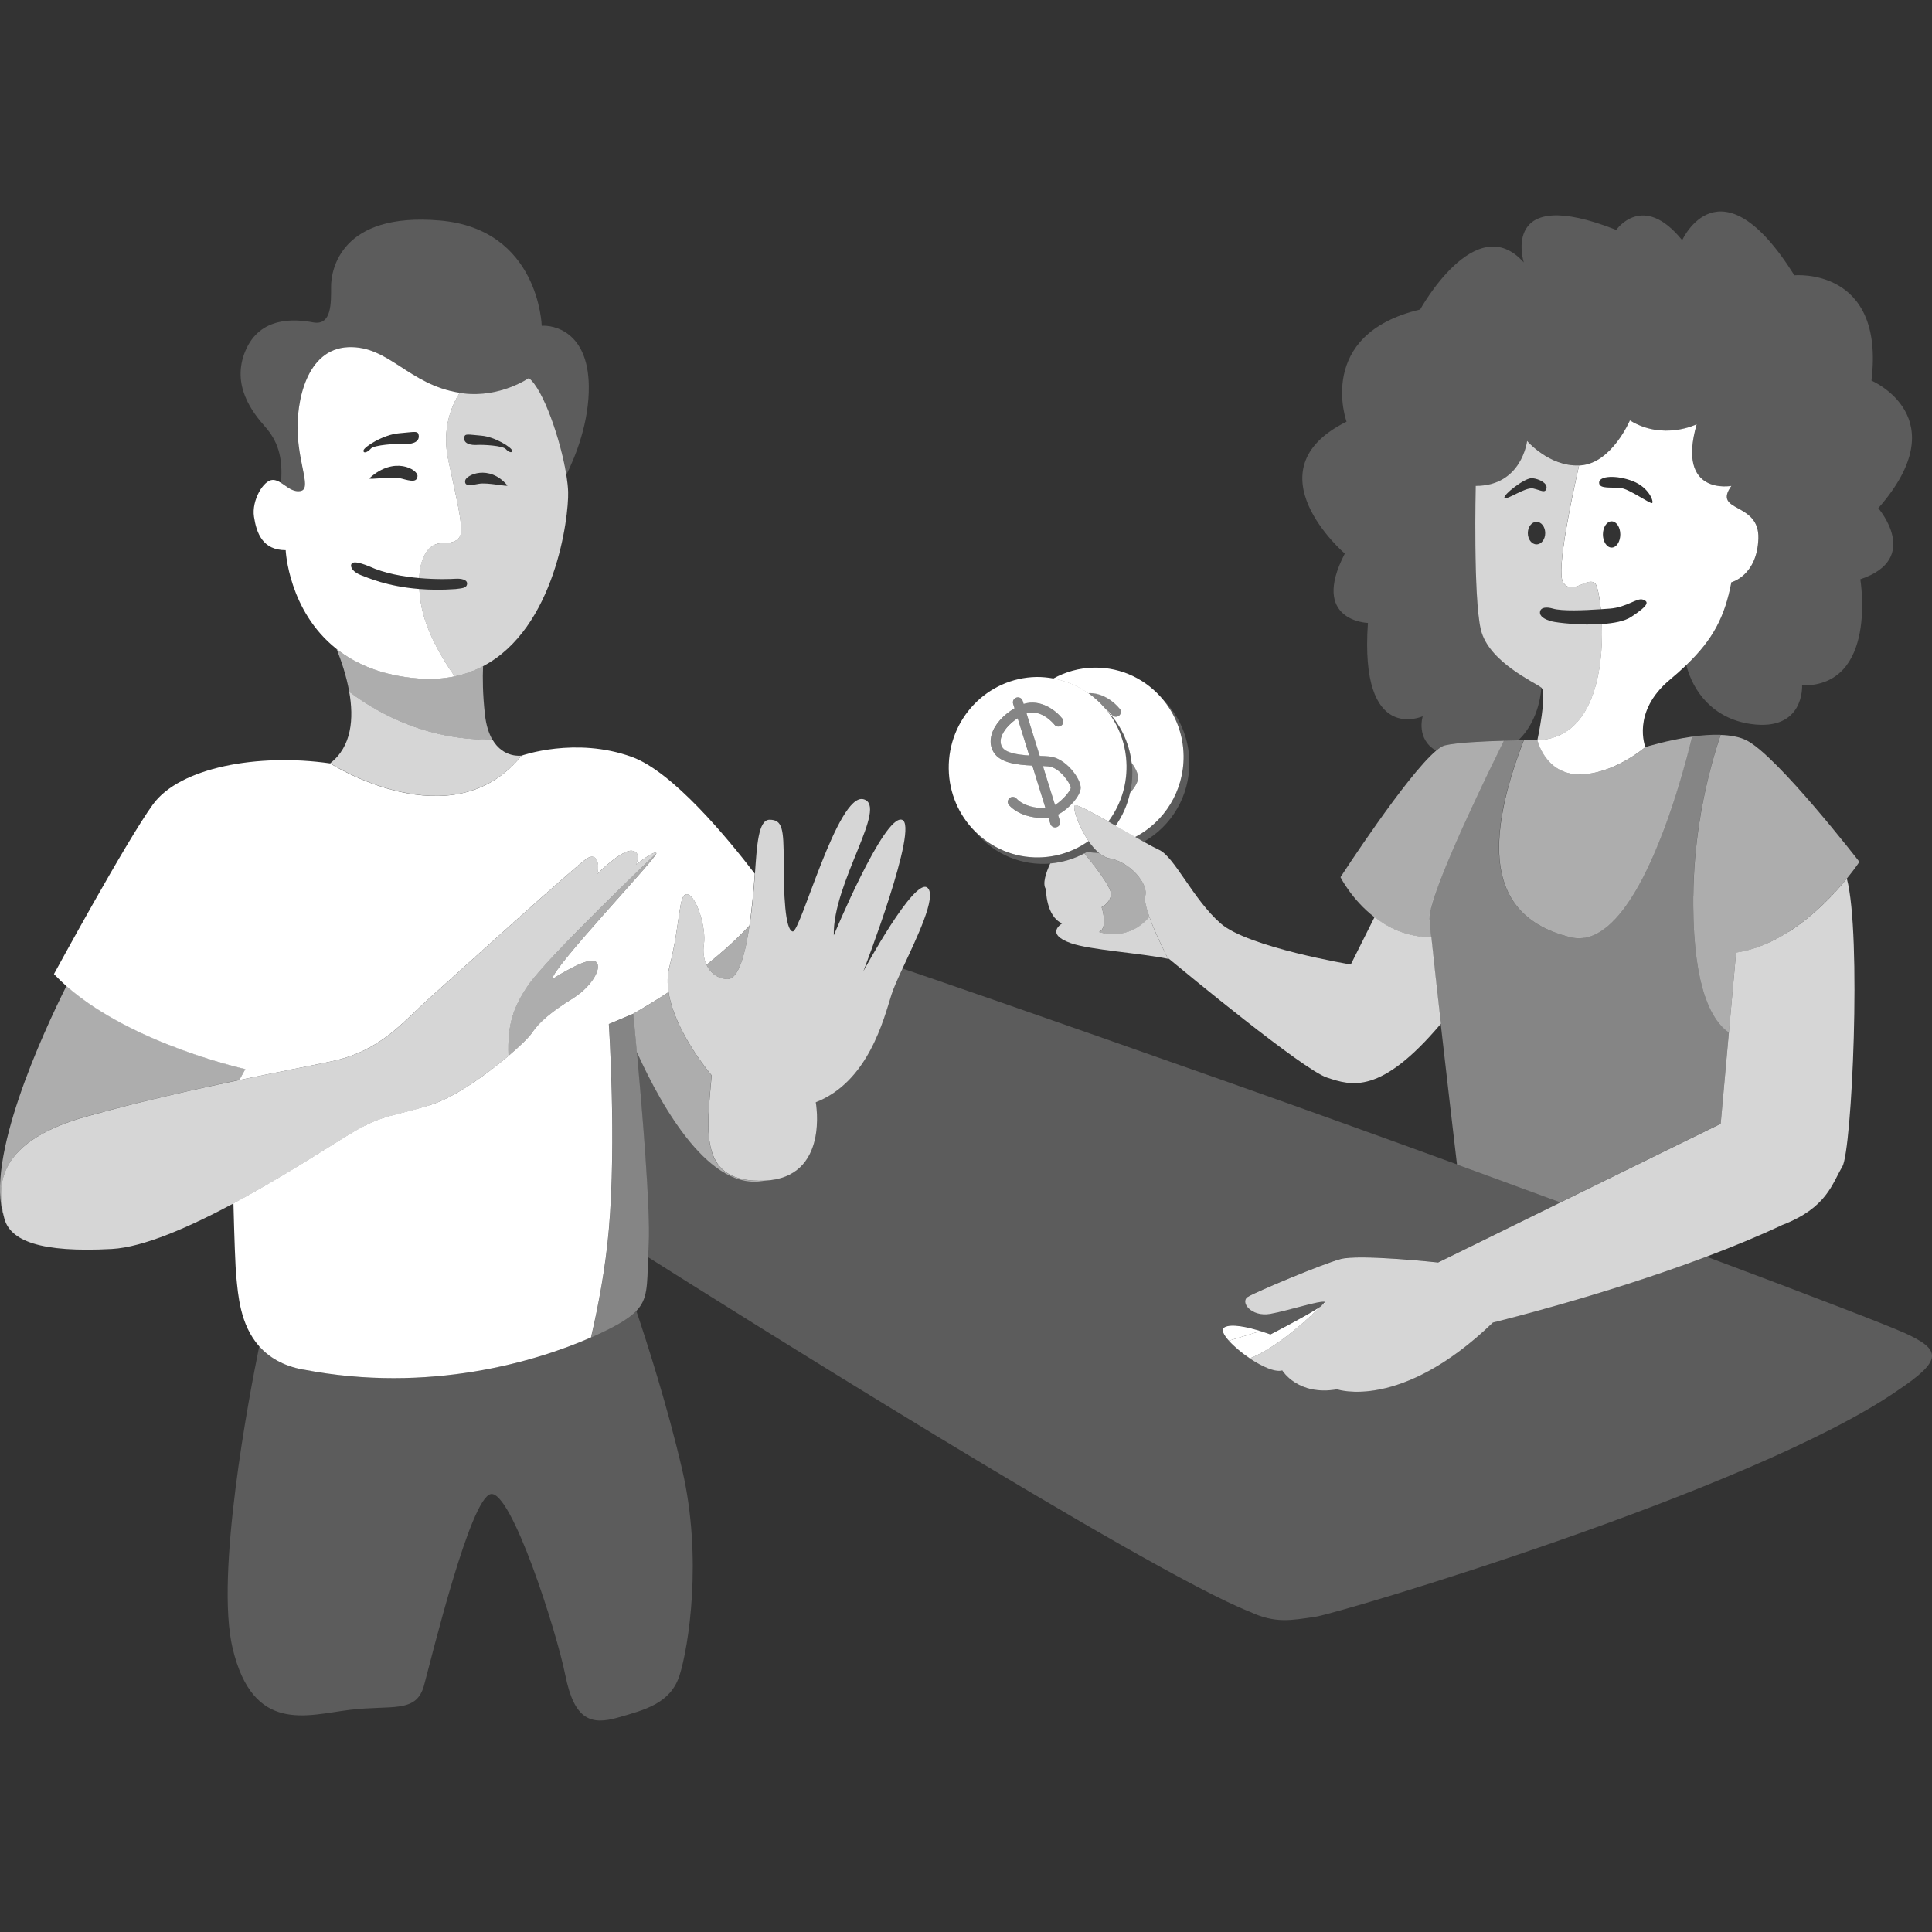
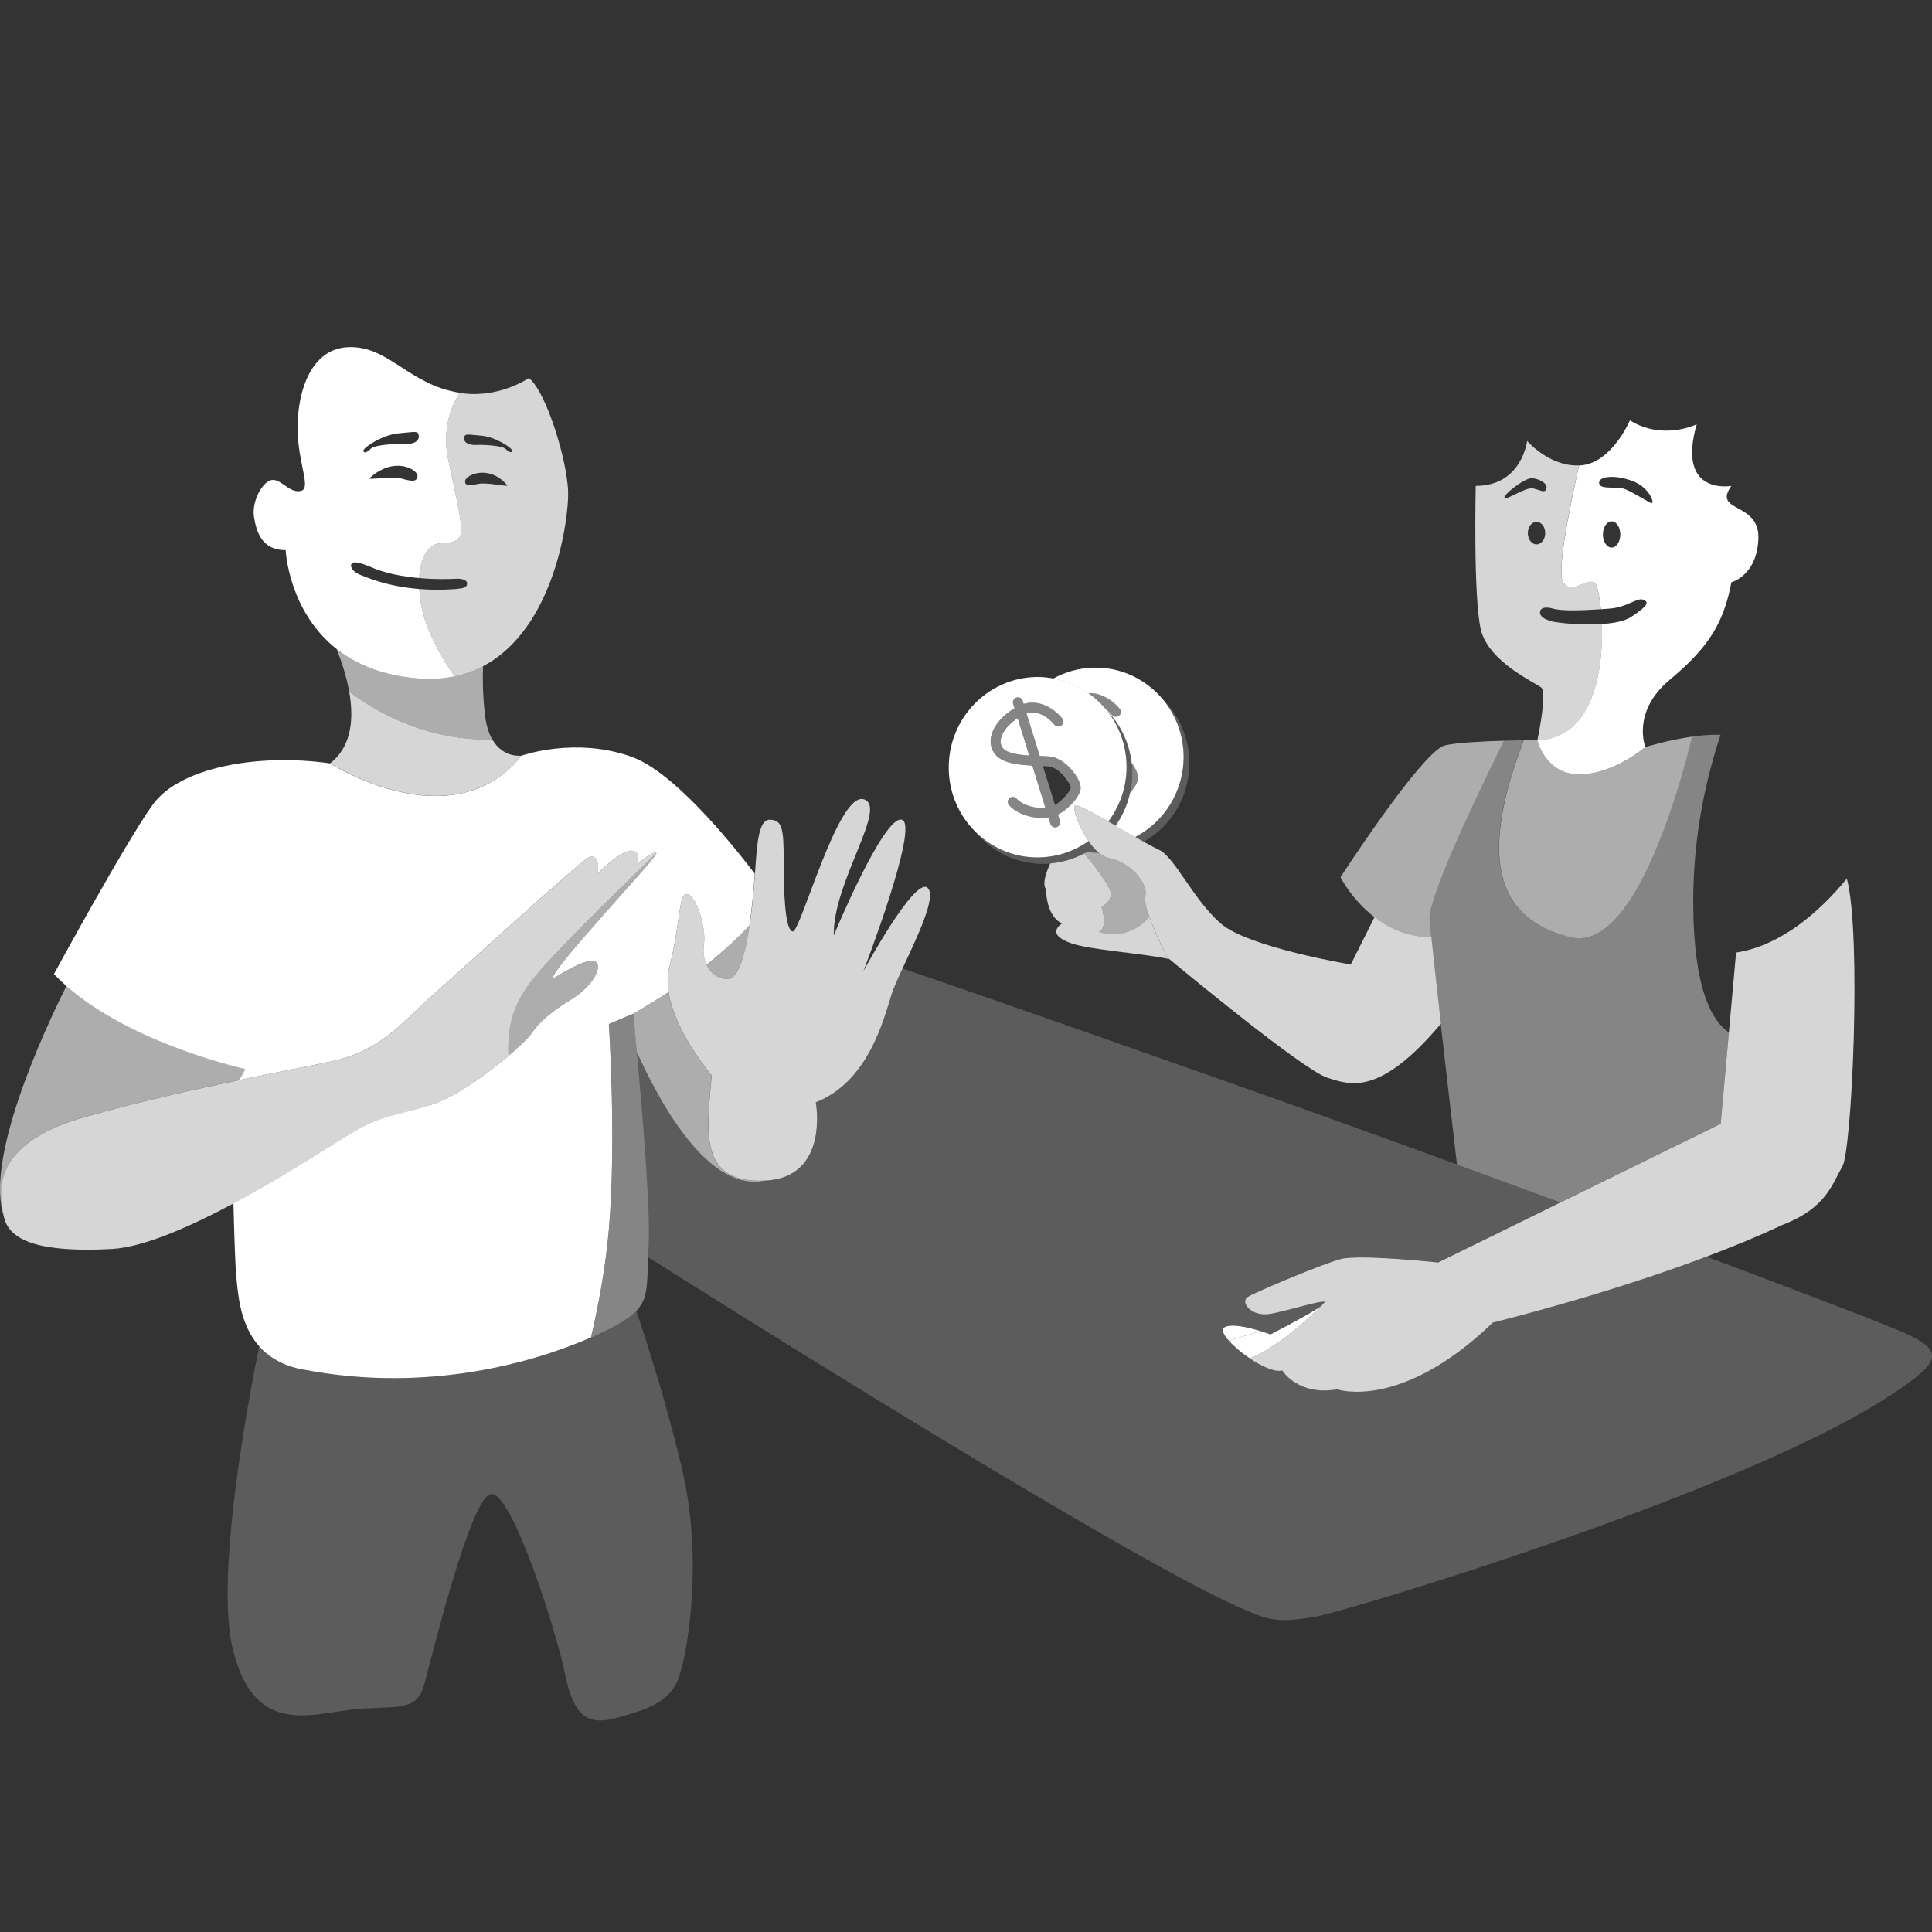
<svg xmlns="http://www.w3.org/2000/svg" viewBox="0 0 300 300">
  <rect x="0" y="0" width="300" height="300" fill="#333333" stroke="none" />
  <path d="m 239.34 106.76 s -.16 5 -3.61 8.21 c .31 -.01 .61 -.01 .89 -.01 1.28 -.02 2.12 -.02 2.12 -.02 s 1.6 -7.38 .6 -8.18 z" fill="none" />
  <g fill="#fff">
    <path d="m 178.47 142.35 c -3.3 3.98 -7.81 2.37 -7.81 2.37 1.46 -.67 .4 -3.86 .4 -3.86 s 1.2 -.53 1.46 -1.86 c .23 -1.15 -3.19 -5.34 -4.14 -6.49 -1.61 .86 -3.4 1.41 -5.3 1.57 -.65 1.4 -1.26 3.17 -.67 3.99 0 0 0 4.26 2.53 5.32 0 0 -2.79 1.6 1.33 3.06 3.06 1.08 10.64 1.51 15.28 2.47 -.16 -.14 -.26 -.21 -.26 -.21 s -1.81 -3.5 -2.83 -6.36 z" opacity=".8" />
    <path d="m 168.39 132.52 c .95 1.14 4.37 5.34 4.14 6.49 -.27 1.33 -1.46 1.86 -1.46 1.86 s 1.06 3.19 -.4 3.86 c 0 0 4.5 1.61 7.81 -2.37 -.49 -1.38 -.8 -2.61 -.63 -3.22 .53 -1.86 -2.39 -5.32 -5.58 -5.85 -.55 -.09 -1.1 -.4 -1.62 -.84 -.62 -.02 -1.23 -.07 -1.83 -.17 -.14 .08 -.29 .16 -.43 .23 z" opacity=".6" />
    <path d="m 176.26 129.95 c .47 .27 .92 .52 1.34 .76 4.28 -2.42 7.16 -7.09 7.08 -12.41 -.05 -3.78 -1.59 -7.17 -4.03 -9.64 1.92 2.35 3.1 5.35 3.14 8.64 .08 5.5 -3.01 10.29 -7.54 12.64 z" opacity=".2" />
    <path d="m 170.64 132.45 c -.28 -.24 -.56 -.52 -.83 -.82 -.33 .23 -.65 .46 -1 .66 .6 .09 1.21 .15 1.83 .17 z" opacity=".2" />
    <path d="m 173.89 110.05 c .26 .33 .21 .81 -.13 1.08 -.33 .26 -.81 .21 -1.08 -.12 -.04 -.05 -.48 -.58 -1.15 -1.06 .07 .08 .15 .16 .22 .24 2.15 2.16 3.6 5.04 3.97 8.27 .63 .84 1.01 1.71 1.01 2.29 0 .64 -.51 1.52 -1.25 2.35 -.41 1.88 -1.19 3.62 -2.26 5.14 1.03 .59 2.07 1.19 3.03 1.74 4.53 -2.34 7.61 -7.14 7.54 -12.64 -.05 -3.29 -1.22 -6.3 -3.14 -8.64 -2.56 -3.13 -6.45 -5.11 -10.78 -5.03 -2.3 .04 -4.45 .66 -6.34 1.71 1.99 .35 3.83 1.14 5.43 2.26 2.21 -.15 4.11 1.4 4.93 2.44 z" />
    <path d="m 172.69 111 c .26 .33 .75 .39 1.08 .12 .33 -.26 .39 -.74 .13 -1.08 -.82 -1.04 -2.72 -2.59 -4.93 -2.44 .95 .67 1.81 1.44 2.57 2.33 .68 .48 1.11 1.01 1.15 1.06 z" opacity=".4" />
    <path d="m 175.49 123.08 c .74 -.82 1.25 -1.7 1.25 -2.35 0 -.57 -.39 -1.44 -1.01 -2.29 .05 .47 .09 .95 .09 1.43 .02 1.1 -.11 2.17 -.33 3.2 z" opacity=".4" />
    <path d="m 175.82 119.88 c -.01 -.48 -.04 -.96 -.09 -1.43 -.37 -3.22 -1.82 -6.1 -3.97 -8.27 1.93 2.36 3.12 5.38 3.16 8.7 .05 3.26 -1.02 6.27 -2.83 8.69 .38 .21 .75 .43 1.14 .65 1.07 -1.52 1.85 -3.26 2.26 -5.14 .22 -1.03 .35 -2.1 .33 -3.2 z" opacity=".2" />
    <path d="m 168.82 132.29 c .35 -.2 .67 -.43 1 -.66 -.28 -.32 -.55 -.67 -.8 -1.04 -2.19 1.56 -4.84 2.5 -7.71 2.55 -3.88 .07 -7.4 -1.49 -9.95 -4.06 2.58 3.15 6.49 5.14 10.85 5.06 .3 -.01 .59 -.02 .88 -.05 1.9 -.16 3.69 -.71 5.3 -1.57 .14 -.08 .29 -.15 .43 -.23 z" opacity=".2" />
    <path d="m 155.47 114.49 c -.17 .59 -.11 1.1 .16 1.54 .57 .9 2.45 1.17 4.19 1.28 l -1.8 -5.79 c -1.29 .84 -2.25 1.94 -2.55 2.98 z" />
-     <path d="m 166.27 122.31 c -.01 -.55 -1.67 -3.15 -3.49 -3.31 -.25 -.02 -.54 -.04 -.84 -.05 l 1.88 6.05 c 1.22 -.75 2.41 -2.2 2.45 -2.68 z" />
    <path d="m 169.02 130.59 c -1.6 -2.35 -2.58 -5.37 -2.07 -5.54 .36 -.12 2.6 1.08 5.15 2.52 1.81 -2.41 2.88 -5.43 2.83 -8.69 -.05 -3.31 -1.23 -6.33 -3.16 -8.7 -.07 -.09 -.15 -.16 -.22 -.24 -.76 -.88 -1.62 -1.66 -2.57 -2.33 -1.6 -1.12 -3.44 -1.91 -5.43 -2.26 -.85 -.15 -1.73 -.24 -2.62 -.23 -7.63 .14 -13.72 6.52 -13.61 14.26 .05 3.8 1.6 7.22 4.06 9.7 2.55 2.57 6.07 4.13 9.95 4.06 2.87 -.05 5.52 -.99 7.71 -2.55 z m -12.28 -6.64 c .31 -.29 .8 -.27 1.09 .04 1.07 1.15 2.98 1.56 4.51 1.47 l -2.04 -6.58 c -2.36 -.11 -4.95 -.4 -5.98 -2.03 -.51 -.81 -.63 -1.77 -.34 -2.79 .43 -1.51 1.76 -3.02 3.56 -4.08 l -.22 -.69 c -.13 -.41 .1 -.84 .51 -.97 s .84 .1 .97 .51 l .15 .48 c 2.65 -.84 5.05 1.05 6 2.26 .26 .34 .21 .82 -.13 1.08 -.34 .27 -.82 .21 -1.09 -.13 -.09 -.11 -2.03 -2.49 -4.33 -1.74 l 2.05 6.6 c .54 .02 1.05 .04 1.47 .08 2.58 .23 4.89 3.44 4.89 4.86 0 1.2 -1.74 3.24 -3.53 4.17 l .31 .98 c .13 .41 -.1 .84 -.51 .97 -.08 .02 -.15 .04 -.23 .04 -.33 0 -.64 -.21 -.74 -.54 l -.3 -.96 c -.27 .03 -.55 .04 -.85 .04 -1.73 0 -3.89 -.51 -5.26 -1.98 -.29 -.31 -.27 -.8 .04 -1.09 z" />
    <path d="m 162.82 126.98 l .3 .96 c .1 .33 .41 .54 .74 .54 .08 0 .15 -.01 .23 -.04 .41 -.13 .64 -.56 .51 -.97 l -.31 -.98 c 1.79 -.93 3.53 -2.97 3.53 -4.17 0 -1.42 -2.31 -4.62 -4.89 -4.86 -.42 -.04 -.92 -.06 -1.47 -.08 l -2.05 -6.6 c 2.3 -.75 4.24 1.63 4.33 1.74 .27 .33 .75 .39 1.09 .13 .33 -.26 .39 -.75 .13 -1.08 -.95 -1.21 -3.35 -3.1 -6 -2.26 l -.15 -.48 c -.13 -.41 -.56 -.64 -.97 -.51 s -.64 .56 -.51 .97 l .22 .69 c -1.8 1.06 -3.13 2.58 -3.56 4.08 -.29 1.01 -.17 1.98 .34 2.79 1.03 1.63 3.62 1.92 5.98 2.03 l 2.04 6.58 c -1.53 .09 -3.44 -.32 -4.51 -1.47 -.29 -.31 -.78 -.33 -1.09 -.04 s -.33 .78 -.04 1.09 c 1.37 1.48 3.53 1.98 5.26 1.98 .3 0 .58 -.02 .85 -.04 z m -7.19 -10.96 c -.27 -.43 -.33 -.95 -.16 -1.54 .3 -1.04 1.26 -2.14 2.55 -2.98 l 1.8 5.79 c -1.74 -.11 -3.62 -.39 -4.19 -1.28 z m 6.31 2.93 c .3 .01 .59 .03 .84 .05 1.82 .17 3.48 2.77 3.49 3.31 -.04 .49 -1.23 1.94 -2.45 2.68 l -1.88 -6.05 z" opacity=".4" />
    <path d="m 213.43 142.42 l -3.68 7.35 s -15.96 -2.66 -20.21 -6.38 c -4.26 -3.72 -7.18 -10.37 -9.57 -11.43 -.51 -.23 -1.35 -.68 -2.37 -1.25 -.42 -.24 -.87 -.49 -1.34 -.76 -.96 -.55 -2 -1.15 -3.03 -1.74 -.38 -.22 -.76 -.44 -1.14 -.65 -2.55 -1.44 -4.79 -2.64 -5.15 -2.52 -.5 .17 .48 3.2 2.07 5.54 .25 .37 .52 .72 .8 1.04 .27 .31 .54 .58 .83 .82 .52 .43 1.06 .74 1.62 .84 3.19 .53 6.12 3.99 5.58 5.85 -.17 .61 .14 1.84 .63 3.22 1.02 2.85 2.83 6.36 2.83 6.36 s .09 .08 .26 .21 c 2.37 1.96 20.75 17.16 24.48 18.4 3.8 1.27 8.32 2.76 17.7 -8.35 -.61 -5.38 -1.16 -10.35 -1.48 -13.46 -3.66 .03 -6.59 -1.37 -8.82 -3.1 z" opacity=".8" />
-     <path d="m 233.52 115.02 c .79 -.02 1.54 -.04 2.21 -.05 3.45 -3.21 3.61 -8.21 3.61 -8.21 -1 -.8 -8.18 -3.99 -9.37 -8.97 -1.2 -4.99 -.8 -22.34 -.8 -22.34 7.18 0 7.98 -6.98 7.98 -6.98 s 3.44 3.99 8.06 3.8 c .11 -.01 .21 0 .31 -.01 4.79 -.4 7.58 -6.98 7.58 -6.98 5.19 3.19 10.37 .6 10.37 .6 -3.19 11.17 5.39 9.57 5.39 9.57 -2.99 4.19 4.39 2.39 4.19 8.18 -.2 5.78 -4.19 6.78 -4.19 6.78 -1.01 5.38 -2.88 8.91 -7.01 12.88 1.04 4.09 4.16 8.29 10 9.13 8.38 1.2 7.98 -5.98 7.98 -5.98 11.83 .13 9.04 -16.49 9.04 -16.49 9.57 -3.19 2.79 -11.04 2.79 -11.04 12.37 -14.09 -1.06 -19.81 -1.06 -19.81 2.13 -17.68 -11.97 -16.35 -11.97 -16.35 -11.57 -18.48 -17.42 -5.45 -17.42 -5.45 -6.12 -7.58 -10.24 -1.6 -10.24 -1.6 -18.22 -7.18 -14.36 5.05 -14.36 5.05 -7.45 -8.38 -16.09 7.31 -16.09 7.31 -16.35 3.86 -11.43 17.42 -11.43 17.42 -15.29 7.58 -.27 20.48 -.27 20.48 -5.45 10.5 3.59 10.77 3.59 10.77 -1.33 19.01 8.51 14.49 8.51 14.49 s -1.11 3.54 2.09 5.35 c .54 -.45 1.01 -.75 1.37 -.83 1.85 -.43 5.83 -.63 9.14 -.72 z" opacity=".2" />
    <path d="m 221.98 142.59 c -.09 -1.5 1.47 -5.68 3.52 -10.45 1.01 -2.35 2.14 -4.84 3.26 -7.24 1.83 -3.93 3.61 -7.58 4.75 -9.88 -3.3 .09 -7.29 .29 -9.14 .72 -.36 .08 -.83 .38 -1.37 .83 -4.62 3.87 -14.85 19.64 -14.85 19.64 s 1.76 3.5 5.27 6.21 c 2.23 1.72 5.17 3.13 8.82 3.1 -.14 -1.38 -.24 -2.4 -.27 -2.92 z" opacity=".6" />
-     <path d="m 262.93 139.14 c -.01 .49 0 .95 0 1.43 .07 12.87 2.83 17.92 5.53 19.77 l 1.12 -12.42 c 2.94 -.43 5.68 -1.66 8.13 -3.21 3.99 -2.54 7.17 -5.97 9.07 -8.29 1.25 -1.53 1.95 -2.59 1.95 -2.59 s -12.76 -16.49 -17.55 -18.88 c -1.09 -.54 -2.48 -.78 -4 -.83 -1.35 4.04 -2.53 8.61 -3.3 13.62 -.55 3.59 -.9 7.4 -.94 11.41 z" opacity=".6" />
    <path d="m 277.71 144.7 c -2.44 1.56 -5.19 2.78 -8.13 3.21 l -1.12 12.42 -.59 6.59 -.68 7.58 -24.88 12.21 -6.88 3.38 -12.12 5.95 s -12.23 -1.33 -15.16 -.53 -13.03 5.05 -14.36 5.85 .53 3.19 3.46 2.66 7.71 -2.13 8.51 -1.86 c .17 .06 -.13 .33 -.71 .72 -1.8 1.78 -6.72 6.37 -10.99 8.05 1.89 1.27 3.94 2.2 5.05 1.87 0 0 2.39 3.99 8.51 2.93 0 0 9.84 3.46 24.2 -10.37 0 0 16.87 -4.09 33.14 -10.22 4.06 -1.53 8.08 -3.18 11.8 -4.93 6.91 -2.66 7.71 -6.38 9.31 -9.04 1.51 -2.51 3.01 -36.1 .71 -44.74 -1.9 2.33 -5.08 5.75 -9.07 8.29 z" opacity=".8" />
    <path d="m 190.08 206.15 c -.48 .32 -.09 1.11 .74 2.04 l 4.91 -1.5 c -1.77 -.55 -4.59 -1.25 -5.65 -.55 z" />
    <path d="m 267.19 174.5 l .68 -7.58 .59 -6.59 c -2.7 -1.85 -5.46 -6.89 -5.53 -19.77 0 -.47 -.01 -.93 0 -1.43 .04 -4.01 .39 -7.82 .94 -11.41 .77 -5.01 1.96 -9.57 3.3 -13.62 -1.44 -.05 -2.99 .08 -4.47 .28 -.65 2.67 -1.93 7.55 -3.75 12.69 -1.26 3.57 -2.78 7.24 -4.53 10.38 -2.96 5.32 -6.56 9.08 -10.65 8.06 -7.59 -1.9 -11.37 -6.71 -10.99 -15.09 .08 -1.64 .31 -3.41 .71 -5.33 .63 -3.02 1.66 -6.4 3.1 -10.14 -.28 0 -.57 .01 -.89 .01 -.67 .01 -1.42 .03 -2.21 .05 -1.14 2.3 -2.92 5.96 -4.75 9.88 -1.12 2.4 -2.25 4.89 -3.26 7.24 -2.06 4.78 -3.62 8.95 -3.52 10.45 .03 .52 .13 1.54 .27 2.92 .32 3.11 .87 8.07 1.48 13.46 .9 7.93 1.93 16.76 2.53 21.86 5.46 1.99 10.84 3.96 16.05 5.88 l 24.88 -12.21 z" opacity=".4" />
    <path d="m 205.76 202.16 s -.26 .27 -.71 .72 c .58 -.39 .88 -.66 .71 -.72 z" />
    <path d="m 295.64 206.94 c -2.56 -1.16 -14.42 -5.73 -30.68 -11.82 -16.28 6.13 -33.14 10.22 -33.14 10.22 -14.36 13.83 -24.2 10.37 -24.2 10.37 -6.12 1.06 -8.51 -2.93 -8.51 -2.93 -1.12 .34 -3.17 -.6 -5.05 -1.87 -1.27 -.86 -2.46 -1.86 -3.25 -2.74 -.83 -.93 -1.22 -1.72 -.74 -2.04 1.06 -.71 3.88 -.01 5.65 .55 .89 .28 1.53 .52 1.53 .52 s 5.71 -2.94 7.8 -4.34 c .45 -.44 .71 -.72 .71 -.72 -.8 -.27 -5.58 1.33 -8.51 1.86 s -4.79 -1.86 -3.46 -2.66 11.43 -5.05 14.36 -5.85 15.16 .53 15.16 .53 l 12.12 -5.95 6.88 -3.38 c -5.21 -1.92 -10.59 -3.89 -16.05 -5.88 -11.8 -4.3 -23.93 -8.67 -35.39 -12.72 -32 -11.3 -45.63 -15.98 -50.75 -17.71 -.75 1.62 -1.39 3.05 -1.7 4.02 -1.2 3.79 -3.59 13.56 -11.77 16.75 0 0 2.19 11.77 -7.98 12.17 -8.38 1.7 -15.72 -11.02 -19.78 -19.97 .79 8.68 2.11 24.37 1.83 29.75 -.04 .76 -.07 1.46 -.09 2.11 9.94 6.29 77.18 48.66 93.43 55.06 3.99 1.86 6.38 1.33 10.11 .8 s 68.07 -19.68 90.41 -35.1 c 7.18 -4.79 6.91 -6.38 1.06 -9.04 z" opacity=".2" />
    <path d="m 197.26 207.21 s -.63 -.24 -1.53 -.52 l -4.91 1.5 c .79 .88 1.98 1.88 3.25 2.74 4.28 -1.68 9.2 -6.28 10.99 -8.05 -2.09 1.4 -7.8 4.34 -7.8 4.34 z" />
    <path d="m 80.99 117.33 s -2.82 .45 -4.53 -2.49 c -9.61 .15 -17.11 -3.6 -22.23 -7.42 .73 4.13 .41 8.5 -2.96 11.1 0 0 18.95 12.17 29.72 -1.2 z" opacity=".8" />
    <path d="m 75.3 110.95 c -.35 -3.13 -.37 -5.66 -.29 -7.51 -1.34 .7 -2.79 1.25 -4.4 1.58 -1.68 .35 -3.51 .49 -5.51 .34 -5.7 -.42 -9.84 -2.23 -12.84 -4.6 .74 1.85 1.54 4.21 1.97 6.67 5.12 3.82 12.62 7.57 22.23 7.42 -.54 -.93 -.97 -2.18 -1.16 -3.9 z" opacity=".6" />
    <path d="m 91.78 207.68 c -8.37 3.67 -25.09 8.77 -44.69 4.98 -3.19 -.6 -5.34 -1.95 -6.83 -3.63 -1.61 7.89 -6.86 35.51 -4.14 46.91 3.19 13.36 11.57 10.37 18.15 9.57 s 10.37 .6 11.57 -3.79 7.18 -29.12 10.37 -29.72 10.17 21.14 11.57 28.12 3.99 7.78 8.18 6.58 8.18 -2.19 9.57 -6.58 3.59 -18.15 .4 -31.91 c -2.28 -9.84 -5.48 -19.79 -7.12 -24.65 -.55 .57 -1.27 1.12 -2.25 1.72 -.95 .58 -2.58 1.44 -4.77 2.4 z" opacity=".2" />
    <path d="m 112.9 152.03 c 1.8 .13 2.85 -4.05 3.48 -8.31 -1.57 1.69 -3.74 3.77 -6.67 6.09 .56 1.21 1.61 2.11 3.19 2.22 z" opacity=".6" />
    <path d="m 110.5 166.99 s -5.72 -6.68 -6.69 -12.93 c -1.67 1.1 -3.48 2.22 -5.48 3.36 0 0 .24 2.39 .56 5.95 4.06 8.95 11.41 21.67 19.78 19.97 -10.17 .4 -8.97 -7.38 -8.18 -16.35 z" opacity=".6" />
-     <path d="m 46.62 76.25 c 1.73 -.27 -.13 -3.72 -.4 -8.78 -.27 -5.05 1.33 -13.3 7.84 -13.56 6.35 -.26 9.38 5.86 17.32 7.08 .21 .03 .41 .08 .63 .1 5.72 .67 10.11 -2.39 10.11 -2.39 2.25 1.69 4.96 9.62 5.83 15.02 1.45 -2.93 3.56 -8.19 3.48 -13.82 -.13 -8.51 -5.58 -9.44 -7.31 -9.31 0 0 -.4 -15.02 -15.82 -16.35 s -16.89 7.71 -16.89 10.24 .13 6.12 -2.79 5.58 -8.24 -.93 -10.5 4.39 1.06 9.57 3.06 11.83 c 1.88 2.13 2.8 4.63 2.45 8.69 .92 .57 1.8 1.47 3 1.28 z" opacity=".2" />
    <path d="m 70.61 105.03 c -1.82 -2.57 -4.55 -7.02 -5.25 -11.36 -.13 -.79 -.21 -1.52 -.25 -2.21 -5.03 -.4 -8.04 -1.77 -8.99 -2.12 -1.26 -.47 -1.84 -1.29 -1.53 -1.8 .2 -.33 .93 -.33 2.73 .4 2.38 1.1 5.28 1.6 7.78 1.82 .17 -3.81 1.81 -5.41 3.45 -5.41 2.13 0 3.19 -.53 3.06 -2.39 s -.4 -3.19 -1.99 -10.5 c -1.08 -4.95 .58 -8.62 1.77 -10.47 -7.94 -1.22 -10.98 -7.34 -17.32 -7.08 -6.52 .27 -8.11 8.51 -7.84 13.56 s 2.13 8.51 .4 8.78 c -1.2 .19 -2.08 -.71 -3 -1.28 -.4 -.25 -.81 -.45 -1.26 -.45 -1.46 0 -3.32 3.19 -2.93 5.72 s 1.33 5.19 4.92 5.19 c 0 0 .41 9.42 7.9 15.34 3 2.37 7.13 4.18 12.84 4.6 2 .15 3.83 .01 5.51 -.34 z m -8.24 -30.71 c -1.46 -.4 -5.34 .26 -4.99 -.07 3.86 -3.52 7.51 -1.33 7.45 -.33 -.07 1 -1 .8 -2.46 .4 z m -.4 -7.04 c 2.46 -.2 2.99 -.47 3.06 .4 .08 1.08 -1.26 1.33 -2.33 1.26 -1.06 -.07 -4.59 .13 -5.12 .73 s -1.2 .8 -1.13 .27 3.06 -2.46 5.52 -2.66 z" />
    <path d="m 82.12 58.7 s -4.39 3.06 -10.11 2.39 c -.22 -.03 -.42 -.07 -.63 -.1 -1.19 1.86 -2.85 5.52 -1.77 10.47 1.6 7.31 1.86 8.64 1.99 10.5 s -.93 2.39 -3.06 2.39 c -1.65 0 -3.29 1.61 -3.45 5.41 2.8 .25 5.09 .14 5.58 .11 .93 -.07 1.93 .13 1.86 .8 s -.8 .67 -1.8 .8 c -2.1 .15 -3.97 .12 -5.63 -.01 .04 .68 .12 1.41 .25 2.21 .7 4.35 3.43 8.79 5.25 11.36 1.61 -.33 3.07 -.88 4.4 -1.58 11.19 -5.87 13.33 -23.11 13.22 -27.06 -.02 -.76 -.13 -1.68 -.28 -2.67 -.87 -5.39 -3.58 -13.33 -5.83 -15.02 z m -7.78 16.43 c -1.36 .27 -2.22 .39 -2.11 -.49 s 3.71 -2.61 6.54 .72 c .26 .31 -3.07 -.5 -4.43 -.23 z m 4.18 -5.41 c -.46 -.52 -3.51 -.69 -4.43 -.63 s -2.09 -.16 -2.01 -1.09 c .06 -.75 .52 -.52 2.65 -.35 s 4.72 1.84 4.78 2.3 -.52 .29 -.98 -.23 z" opacity=".8" />
    <path d="m 13.38 173.37 c 8.23 -2.3 16.63 -4.18 23.79 -5.68 l .94 -1.7 s -17.55 -3.86 -27.79 -12.9 c -3.67 7.35 -12.75 27.01 -9.7 35.84 -.8 -3.79 -2.19 -11.37 12.76 -15.56 z" opacity=".6" />
    <path d="m 47.08 212.66 c 19.61 3.8 36.32 -1.31 44.69 -4.98 1.11 -4.78 2.25 -10.73 2.77 -16.76 1.2 -13.76 0 -31.91 0 -31.91 l 3.79 -1.6 c 1.99 -1.14 3.81 -2.26 5.48 -3.36 -.2 -1.31 -.2 -2.61 .11 -3.82 1.8 -6.98 1.4 -11.57 2.79 -11.37 1.4 .2 2.99 5.19 2.59 7.78 -.17 1.12 -.03 2.24 .4 3.17 2.93 -2.32 5.1 -4.4 6.67 -6.09 .35 -2.36 .57 -4.74 .71 -6.44 .05 -.54 .08 -1.08 .12 -1.62 -4.26 -5.56 -12.75 -15.83 -19.07 -18.12 -8.78 -3.19 -17.15 -.2 -17.15 -.2 -10.77 13.36 -29.72 1.2 -29.72 1.2 -11.17 -1.6 -23.33 .6 -27.52 6.38 s -15.36 26.33 -15.36 26.33 c .61 .64 1.25 1.26 1.92 1.86 10.24 9.04 27.79 12.9 27.79 12.9 l -.94 1.7 c 5.86 -1.22 10.89 -2.18 14.3 -2.9 7.58 -1.6 10.97 -5.98 14.96 -9.57 s 23.13 -20.94 24.73 -21.94 1.99 1 1.6 2.39 c 0 0 3.79 -3.79 5.39 -3.59 s .6 2.19 .6 2.19 2.99 -2.39 3.19 -1.8 c .2 .6 -16.35 17.95 -16.15 19.54 0 0 5.19 -3.39 6.58 -2.79 s -.2 3.79 -3.39 5.78 -5.19 3.59 -6.38 5.39 c -.42 .63 -1.79 1.99 -3.63 3.55 -3.38 2.87 -8.38 6.46 -12.13 7.62 -5.78 1.8 -7.18 1.4 -11.97 4.19 -2.63 1.53 -10.35 6.66 -18.6 11.08 .13 5.16 .29 9.89 .45 11.46 .27 2.66 .55 7.36 3.54 10.73 1.49 1.68 3.65 3.04 6.83 3.63 z" />
    <path d="m 66.83 171.58 c 3.75 -1.16 8.74 -4.75 12.13 -7.62 -.2 -4.95 .81 -7.66 3.03 -10.93 2.99 -4.39 19.94 -20.54 19.94 -20.54 -.2 -.6 -3.19 1.8 -3.19 1.8 s 1 -1.99 -.6 -2.19 -5.39 3.59 -5.39 3.59 c .4 -1.4 0 -3.39 -1.6 -2.39 s -20.74 18.35 -24.73 21.94 -7.38 7.98 -14.96 9.57 c -3.41 .72 -8.44 1.68 -14.3 2.9 -7.16 1.49 -15.56 3.37 -23.79 5.68 -14.96 4.19 -13.56 11.77 -12.76 15.56 s 5.78 5.58 16.75 4.99 c 4.95 -.27 12.1 -3.43 18.9 -7.07 8.25 -4.42 15.97 -9.55 18.6 -11.08 4.79 -2.79 6.18 -2.39 11.97 -4.19 z" opacity=".8" />
    <path d="m 81.98 153.03 c -2.22 3.26 -3.23 5.98 -3.03 10.93 1.84 -1.56 3.21 -2.91 3.63 -3.55 1.2 -1.8 3.19 -3.39 6.38 -5.39 3.19 -1.99 4.79 -5.19 3.39 -5.78 s -6.58 2.79 -6.58 2.79 c -.2 -1.6 16.35 -18.95 16.15 -19.54 0 0 -16.95 16.15 -19.94 20.54 z" opacity=".6" />
    <path d="m 98.9 163.37 c -.33 -3.56 -.56 -5.95 -.56 -5.95 l -3.79 1.6 s 1.2 18.15 0 31.91 c -.52 6.03 -1.66 11.98 -2.77 16.76 2.19 -.96 3.82 -1.82 4.77 -2.4 .98 -.6 1.7 -1.15 2.25 -1.72 1.78 -1.84 1.69 -3.88 1.84 -8.33 .02 -.65 .05 -1.35 .09 -2.11 .28 -5.37 -1.04 -21.06 -1.83 -29.75 z" opacity=".4" />
    <path d="m 116.38 143.72 c -.63 4.27 -1.68 8.44 -3.48 8.31 -1.58 -.11 -2.63 -1.01 -3.19 -2.22 -.43 -.93 -.57 -2.04 -.4 -3.17 .4 -2.59 -1.2 -7.58 -2.59 -7.78 -1.4 -.2 -1 4.39 -2.79 11.37 -.31 1.21 -.31 2.51 -.11 3.82 .97 6.26 6.69 12.93 6.69 12.93 -.8 8.97 -1.99 16.75 8.18 16.35 s 7.98 -12.17 7.98 -12.17 c 8.18 -3.19 10.57 -12.96 11.77 -16.75 .3 -.96 .95 -2.4 1.7 -4.02 2.21 -4.76 5.37 -11.2 3.89 -12.53 -1.99 -1.8 -9.97 12.96 -9.97 12.96 s 8.78 -22.74 5.98 -23.53 c -2.79 -.8 -10.57 17.95 -10.57 17.95 -.2 -8.18 8.58 -20.14 4.59 -21.14 s -9.77 20.74 -10.97 20.54 -1.4 -5.98 -1.4 -10.97 -.2 -6.38 -2.19 -6.38 c -1.77 0 -1.97 4.09 -2.27 8.35 -.04 .54 -.08 1.08 -.12 1.62 -.14 1.7 -.36 4.09 -.71 6.44 z" opacity=".8" />
    <path d="m 238.74 114.94 s -.84 0 -2.12 .02 c -1.45 3.74 -2.48 7.12 -3.1 10.14 -.4 1.92 -.63 3.69 -.71 5.33 -.39 8.38 3.39 13.19 10.99 15.09 4.09 1.02 7.69 -2.74 10.65 -8.06 1.75 -3.14 3.26 -6.81 4.53 -10.38 1.82 -5.14 3.1 -10.02 3.75 -12.69 -3.83 .54 -7.22 1.61 -7.22 1.61 s -4.92 4.25 -10.24 4.25 -6.52 -5.32 -6.52 -5.32 z" opacity=".6" />
    <path d="m 238.74 114.94 s .05 .13 .16 .33 z" />
    <path d="m 268.85 90.41 s 3.99 -1 4.19 -6.78 -7.18 -3.99 -4.19 -8.18 c 0 0 -8.58 1.6 -5.39 -9.57 0 0 -5.19 2.59 -10.37 -.6 0 0 -2.79 6.58 -7.58 6.98 -.11 .01 -.21 0 -.31 .01 -1.11 4.9 -3.57 16.42 -2.48 18.14 1.4 2.19 3.79 -1 4.99 .2 .29 .29 .65 1.83 .87 3.99 .51 -.03 1 -.07 1.42 -.1 2.59 -.2 4.19 -1.7 5.09 -1.4 s 1.1 .8 -1.8 2.69 c -1.03 .68 -2.74 .99 -4.56 1.11 .26 7.13 -1.31 17.76 -10 18.03 l .16 .33 c -.1 -.2 -.16 -.33 -.16 -.33 s 1.2 5.32 6.52 5.32 10.24 -4.25 10.24 -4.25 -2.19 -5.45 3.79 -10.44 c .94 -.79 1.79 -1.54 2.56 -2.28 4.14 -3.96 6 -7.5 7.01 -12.88 z m -18.6 -5.38 c -.74 0 -1.35 -.92 -1.35 -2.04 s .6 -2.04 1.35 -2.04 1.35 .92 1.35 2.04 -.6 2.04 -1.35 2.04 z m 1.45 -9.24 c -1.4 -.2 -3.33 .2 -3.39 -.8 -.07 -1.13 2.73 -1.26 5.25 -.27 2.53 1 3.26 3.19 2.99 3.39 s -3.46 -2.13 -4.85 -2.33 z" />
    <path d="m 238.74 114.94 c 8.69 -.27 10.26 -10.9 10 -18.03 -3.28 .22 -6.94 -.22 -7.71 -.41 -1.2 -.3 -1.99 -.8 -1.9 -1.5 .1 -.7 1 -.79 1.99 -.5 1.42 .42 4.85 .28 7.45 .1 -.22 -2.17 -.58 -3.7 -.87 -3.99 -1.2 -1.2 -3.59 1.99 -4.99 -.2 -1.09 -1.72 1.36 -13.24 2.48 -18.14 -4.63 .2 -8.06 -3.8 -8.06 -3.8 s -.8 6.98 -7.98 6.98 c 0 0 -.4 17.35 .8 22.34 s 8.38 8.18 9.37 8.97 -.6 8.18 -.6 8.18 z m -5.12 -37.63 c -.33 -.4 3.19 -3.19 4.32 -3.06 s 2.39 .8 2.19 1.6 -.86 .27 -2.06 0 -4.11 1.87 -4.45 1.46 z m 3.62 5.47 c 0 -.96 .6 -1.75 1.35 -1.75 s 1.35 .78 1.35 1.75 -.6 1.75 -1.35 1.75 -1.35 -.78 -1.35 -1.75 z" opacity=".8" />
  </g>
</svg>